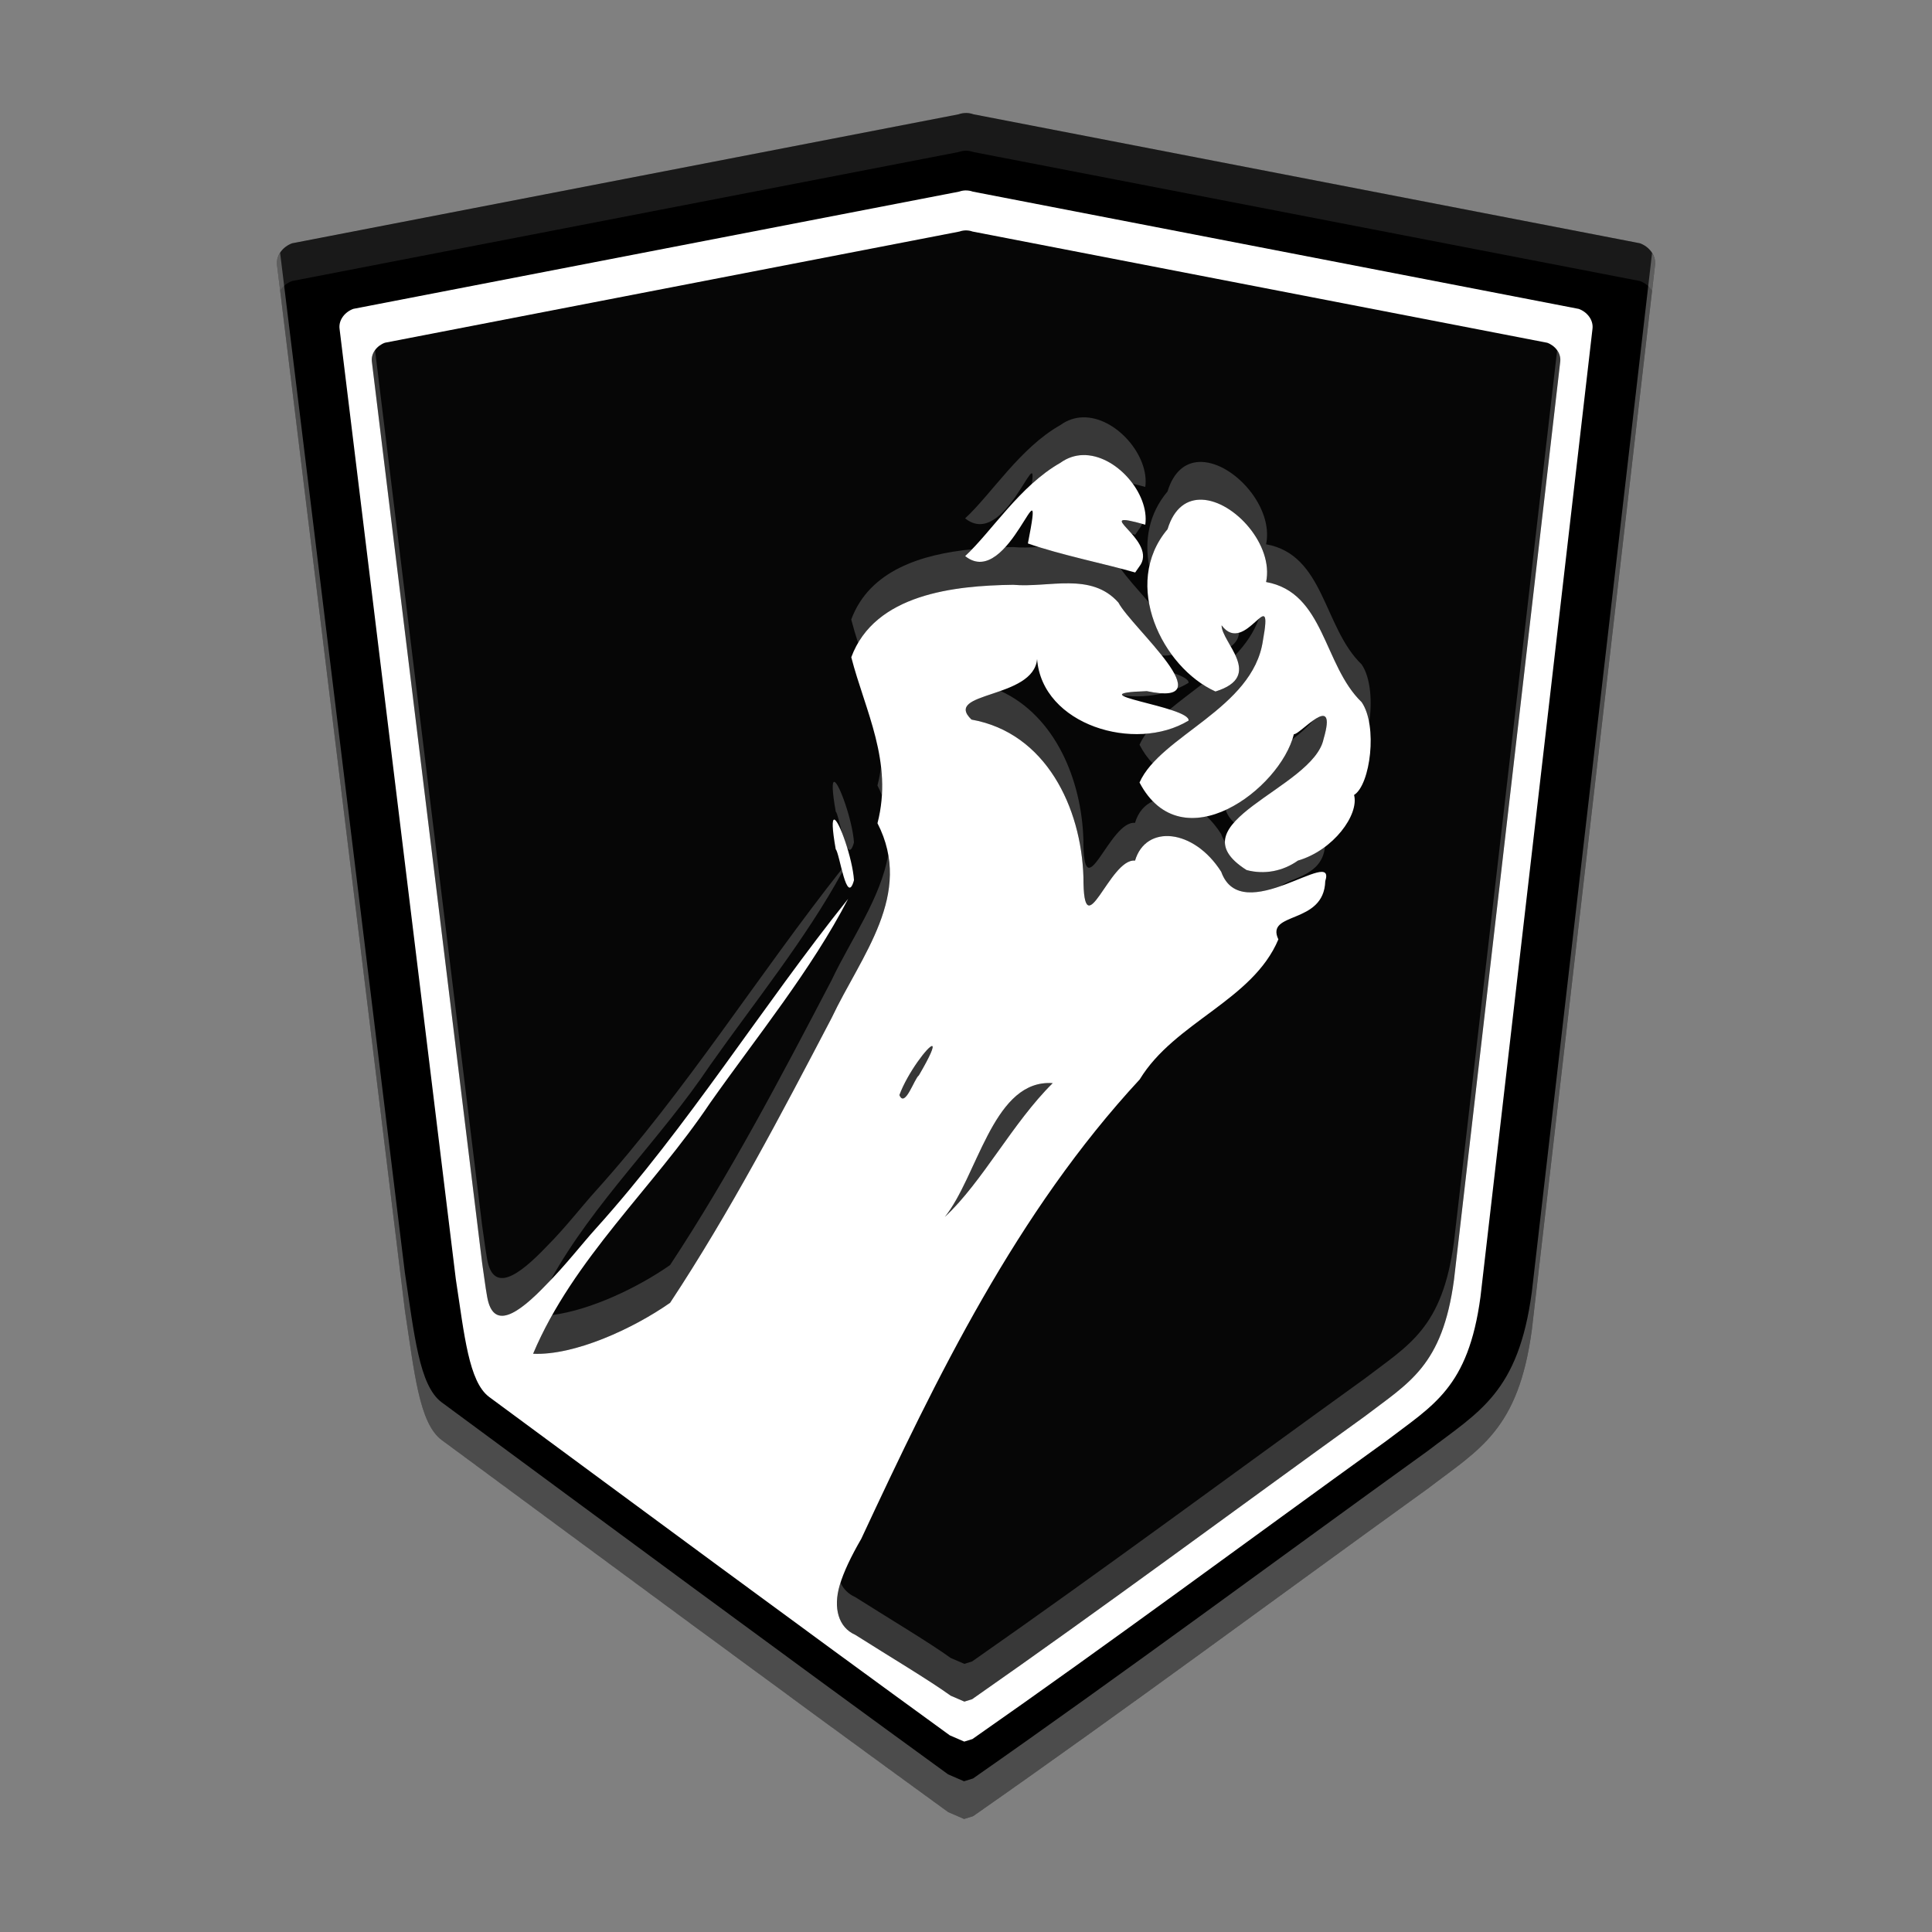
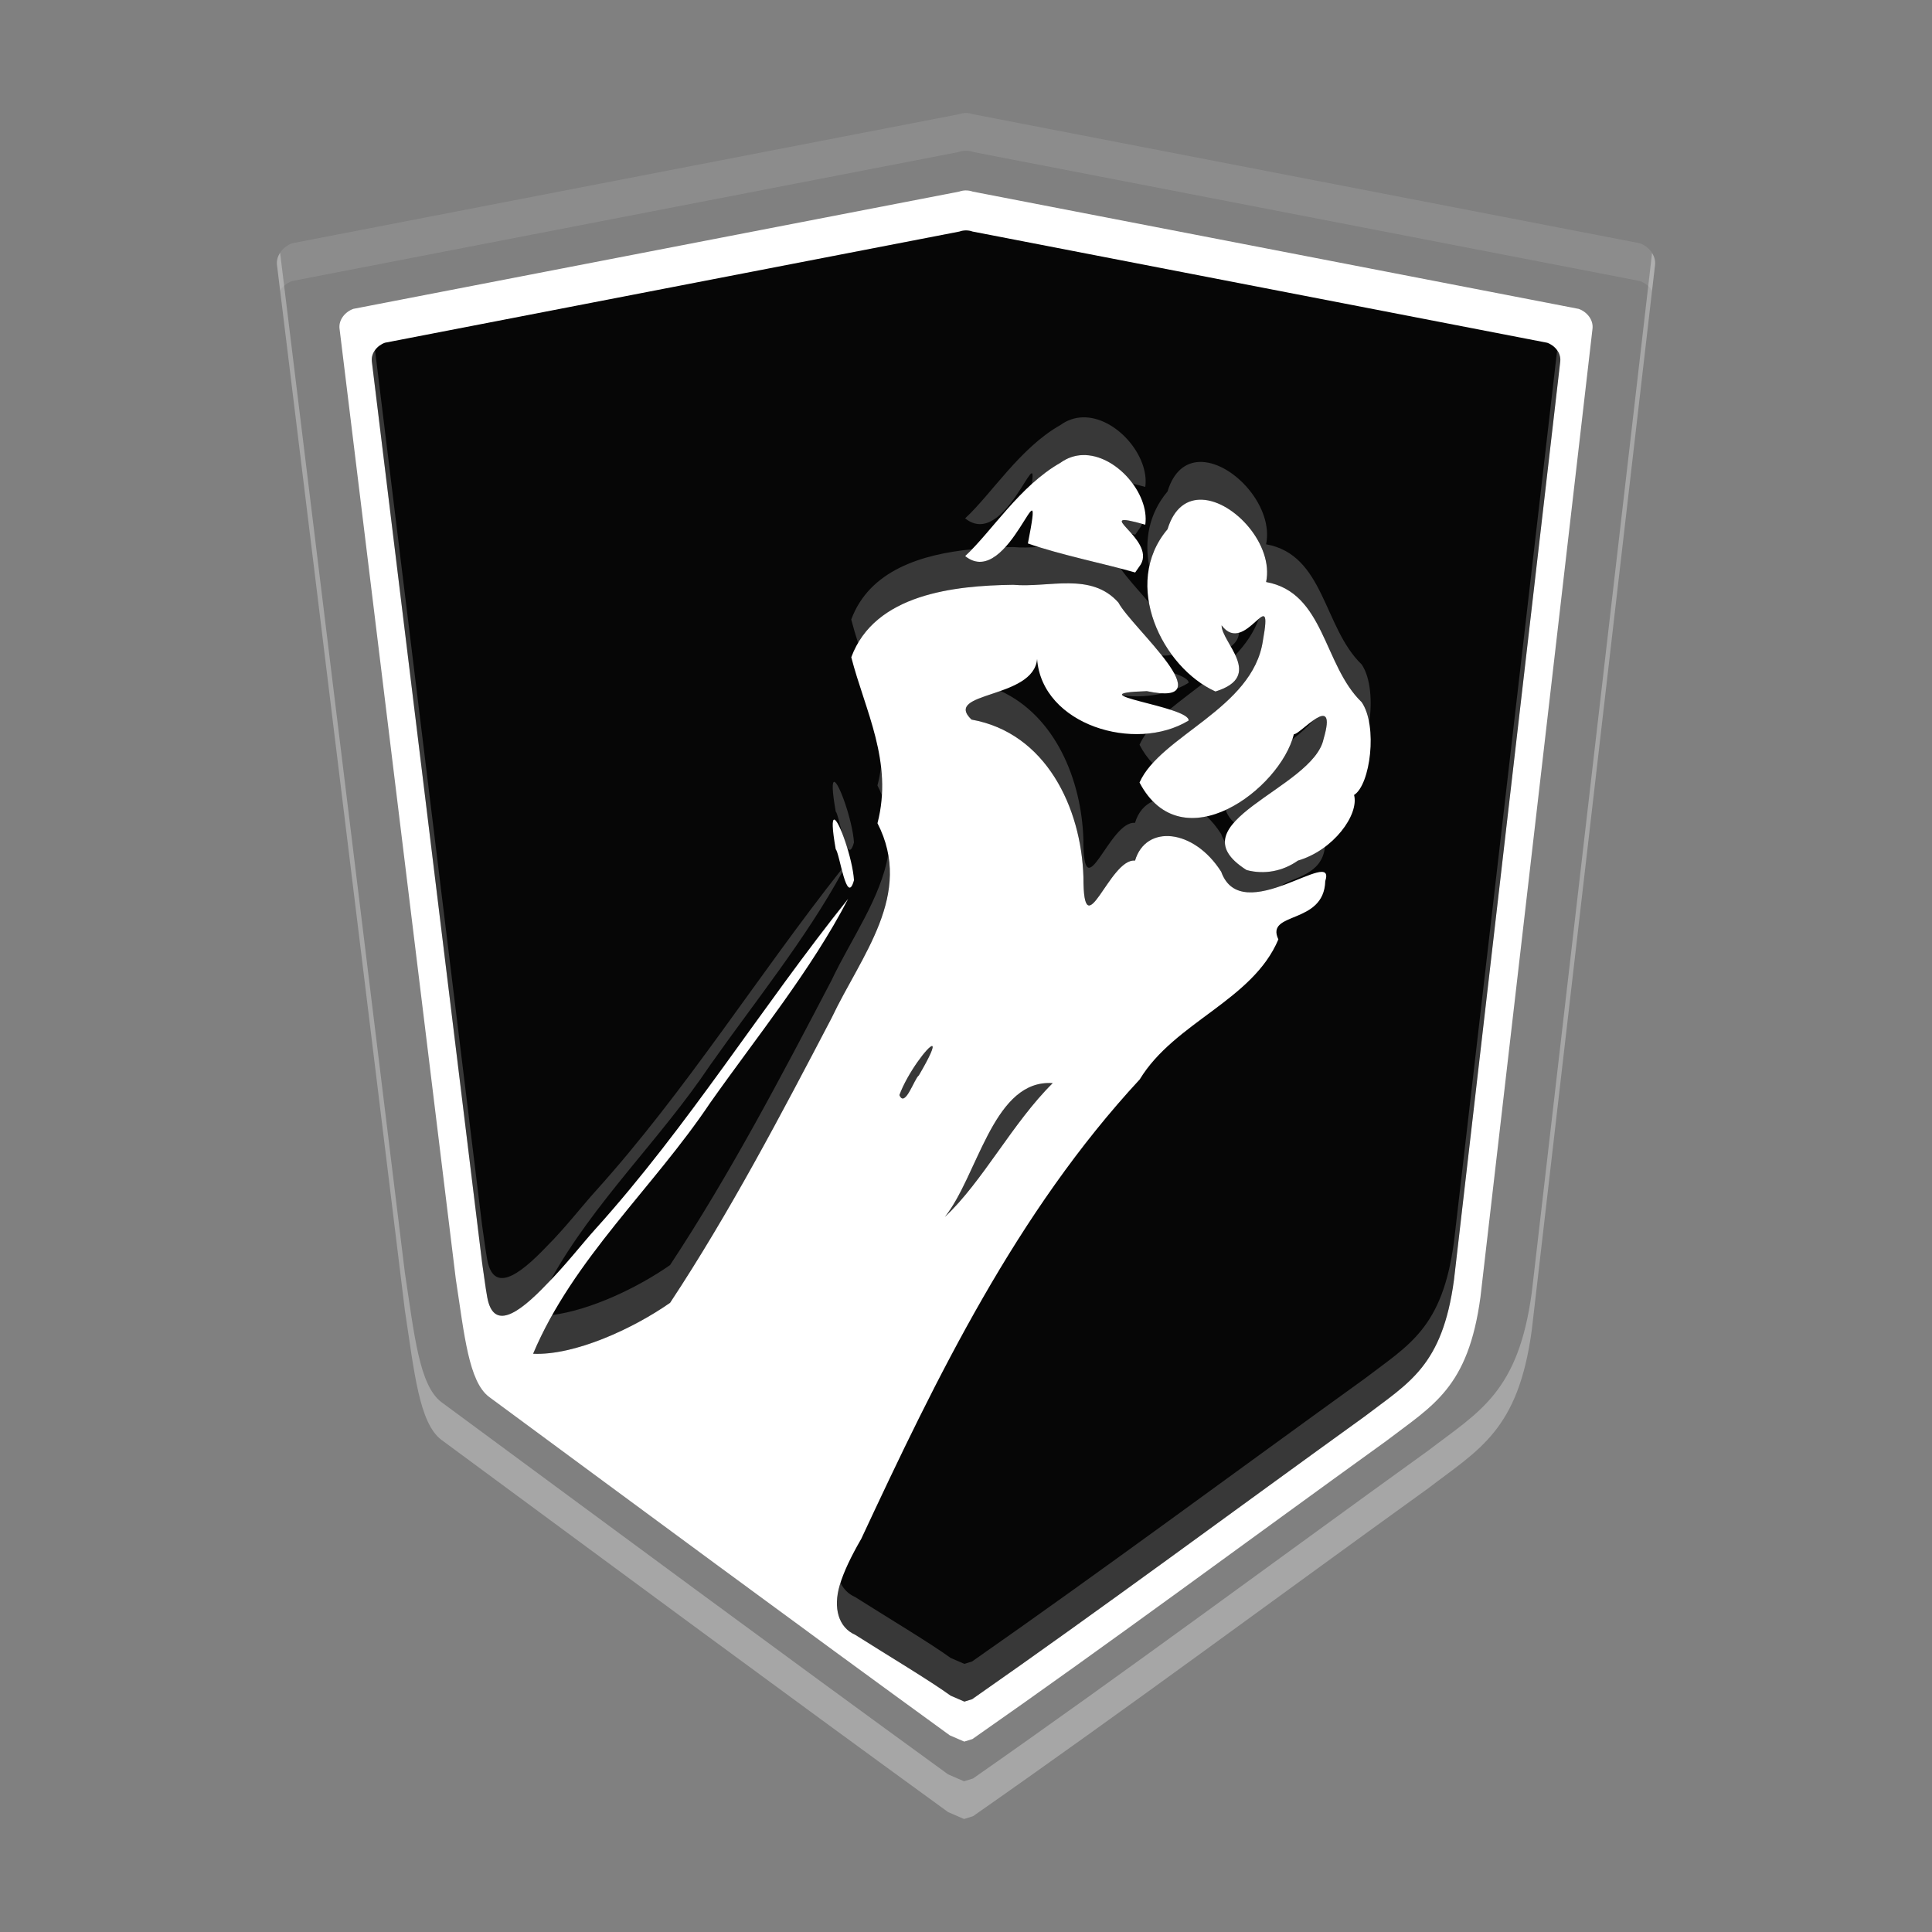
<svg xmlns="http://www.w3.org/2000/svg" width="512" height="512" version="1.1" viewBox="0 0 384 384">
  <rect x="0" y="0" width="384" height="384" fill="#808080" stroke="none" />
  <defs>
    <clipPath>
      <rect width="384" height="384" />
    </clipPath>
  </defs>
  <g>
-     <path d="m192 22.46c-0.509 0-1.018 0.087-1.504 0.264l-132.42 25.627c-1.807 0.648-3.255 2.398-3.019 4.329l25.417 207.76c1.883 12.34 2.838 22.394 7.257 25.735 33.519 24.725 67.016 49.514 100.72 73.992l3.168 1.371 1.789-0.558c30.43-21.254 60.293-43.43 90.434-65.145 10.223-7.824 17.935-11.564 20.621-31.509l24.491-211.65c0.224-1.932-1.207-3.68-3.015-4.329h-0.015l-132.42-25.627c-0.486-0.176-0.994-0.264-1.503-0.264z" stroke-width="1.037" />
    <path d="m192 37.846c-0.462 0-0.926 0.079-1.368 0.24l-120.4 23.302c-1.643 0.59-2.96 2.18-2.745 3.936l23.11 188.91c1.712 11.22 2.581 20.361 6.598 23.399 30.477 22.481 60.934 45.02 91.578 67.277l2.881 1.247 1.626-0.507c27.668-19.325 54.821-39.488 82.226-59.232 9.295-7.114 16.307-10.515 18.749-28.649l22.268-192.44c0.203-1.757-1.098-3.346-2.741-3.936h-0.013l-120.4-23.302c-0.442-0.16-0.904-0.24-1.367-0.24z" fill="#fff" stroke-width=".943" />
    <path d="m192 45.792c-0.439 0-0.879 0.076-1.298 0.228l-114.19 22.1c-1.559 0.559-2.808 2.069-2.604 3.734l21.919 179.17c0.361 2.367 0.623 4.646 1.006 6.766 1.199 6.635 6.009 3.57 11.855-2.581 3.52-3.498 7.222-8.25 9.679-10.953 18.481-20.499 33.034-44.159 50.206-65.602-7.324 14.144-18.087 27.308-27.454 40.596-11.305 16.879-27.175 30.908-35.16 49.819 8.181 0.376 19.801-4.934 27.226-10.127 11.924-18.072 22.039-37.377 32.085-56.577 5.888-12.459 16.398-24.593 9.136-38.744 3.161-12.206-2.485-22.406-5.208-32.991 4.673-12.607 20.539-14.238 32.169-14.398 7.085 0.644 15.497-2.604 20.929 3.537 2.586 4.94 21.346 20.897 5.635 17.602-14.85 0.481 8.629 3.02 8.311 5.848-10.597 6.456-29.139 0.883-30.112-12.245-0.676 8.032-18.852 6.44-13.044 12.046 14.814 2.629 21.822 17.497 22.253 31.295-0.025 14.633 5.178-3.819 10.26-3.262 2.134-7.237 11.671-6.373 17.125 2.216 4.051 11.349 22.991-5.243 20.68 1.863-0.25 8.752-11.978 5.966-9.32 11.579-5.121 12.17-20.619 16.412-27.556 27.83-24.452 26.413-40.26 58.963-55.351 91.318-2.026 3.493-3.506 6.594-4.28 9.218-1.333 4.515-0.252 8.386 3.079 9.849 6.511 4.129 14.879 9.13 18.967 12.099l2.733 1.183 1.542-0.481c26.242-18.329 51.995-37.452 77.988-56.179 8.816-6.747 15.467-9.973 17.783-27.173l21.12-182.52c0.193-1.666-1.04-3.175-2.599-3.734h-0.014l-114.19-22.1c-0.419-0.152-0.858-0.228-1.297-0.228zm23.191 44.658c6.589-0.196 13.322 7.655 12.443 13.837-11.45-3.237 2.127 2.713-0.896 7.896l-1.111 1.602c-5.794-1.667-15.085-3.555-21.324-5.772 3.671-18.752-3.761 9.518-12.473 2.513 5.251-4.846 10.893-13.992 18.918-18.534 1.41-1.022 2.922-1.497 4.443-1.542zm23.731 8.867c6.421 0.256 14.261 9.03 12.727 16.363 11.624 2.076 11.367 16.535 18.987 23.873 3.233 4.694 1.731 16.451-1.505 18.451 1.027 3.917-4.098 10.992-11.164 13.05-2.976 2.105-6.651 2.828-10.199 1.877-14.85-9.403 13.281-16.156 15.302-26.058 2.904-9.906-4.912-0.604-5.896-0.966-2.698 10.973-22.295 25.584-30.686 9.624 4.127-9.309 22.527-14.69 24.516-28.162 2.231-12.314-3.494 3.288-8.202-3.081-0.036 3.403 8.597 10.109-1.222 13.154-10.557-4.788-18.753-21.32-9.523-32.256 1.32-4.34 3.946-5.984 6.865-5.868zm-73.122 63.584c0.906-0.031 3.652 7.694 3.936 12.038-1.454 5.342-2.853-5.381-3.627-6.141-0.753-4.265-0.721-5.883-0.309-5.897zm19.473 45.011c-0.696-0.155-4.886 5.323-6.51 9.738 1.103 2.691 3.002-3.349 3.856-3.895 2.424-4.135 3.019-5.761 2.654-5.843zm22.879 7.353c-10.906 0.383-13.947 18.578-20.358 26.612 7.519-7.013 13.457-18.709 21.439-26.593-0.369-0.026-0.729-0.031-1.081-0.019z" fill="#060606" />
  </g>
  <g fill="#fff">
    <path transform="scale(.75)" d="m99.387 92.766c-0.64 0.873-0.987 1.929-0.852 3.037l29.225 238.9c0.482 3.156 0.831 6.195 1.342 9.021 1.598 8.847 8.013 4.759 15.807-3.441 0.336-0.334 0.674-0.692 1.012-1.041 11.397-20.617 29.116-37.324 42.23-56.904 11.861-16.825 25.392-33.502 35.088-51.291-0.061-0.229-0.124-0.448-0.184-0.68-22.158 28.016-41.215 58.664-65.24 85.312-3.277 3.604-8.213 9.94-12.906 14.604-7.794 8.2-14.208 12.288-15.807 3.441-0.511-2.827-0.86-5.865-1.342-9.021l-28.373-231.93zm313.27 0.068-27.348 236.33c-3.088 22.933-11.954 27.237-23.709 36.232-34.657 24.969-68.995 50.466-103.98 74.904l-2.057 0.643-3.643-1.578c-5.45-3.959-16.607-10.626-25.289-16.131-1.796-0.789-3.092-2.111-3.893-3.795-0.071 0.221-0.149 0.446-0.213 0.662-1.777 6.02-0.335 11.182 4.106 13.133 8.682 5.505 19.839 12.172 25.289 16.131l3.643 1.578 2.057-0.643c34.989-24.439 69.327-49.936 103.98-74.904 11.755-8.996 20.621-13.299 23.709-36.232l28.162-243.36c0.125-1.082-0.207-2.109-0.814-2.969zm-125.74 17.766c-2.027 0.06-4.044 0.692-5.924 2.055-10.7 6.057-18.221 18.251-25.223 24.713 10.405 8.366 19.404-20.866 17.658-9.117 2.347-2.13 4.853-4.061 7.564-5.596 1.88-1.363 3.897-1.994 5.924-2.055 4.999-0.149 10.055 3.18 13.273 7.594 0.882 0.2 1.919 0.46 3.318 0.855 1.171-8.243-7.807-18.711-16.592-18.449zm30.918 11.82c-3.598 0.134-6.78 2.401-8.43 7.826-4.998 5.922-6.163 13.076-4.842 19.91 0.726-3.488 2.27-6.863 4.842-9.91 1.76-5.787 5.263-7.979 9.154-7.824 8.562 0.341 19.014 12.04 16.969 21.816 15.498 2.768 15.156 22.048 25.316 31.832 0.983 1.427 1.622 3.354 1.996 5.494 0.855-5.485 0.427-11.977-1.996-15.494-10.16-9.784-9.818-29.064-25.316-31.832 2.046-9.777-8.407-21.476-16.969-21.816-0.243-0.01-0.485-0.011-0.725-0.002zm-19.76 15.406c-1.886-0.076-0.081 1.429 1.838 3.635 0.299 0.083 0.633 0.169 0.92 0.252l1.48-2.137c0.146-0.251 0.255-0.503 0.346-0.756-2.303-0.631-3.802-0.963-4.584-0.994zm-22.828 7.129c-2.302 0.137-4.583 0.22-6.768 0.021-0.683 0.009-1.389 0.029-2.092 0.047-3.018 3.311-6.72 5.478-10.617 2.344 0.606-0.56 1.218-1.175 1.834-1.812-13.246 1.322-27.163 5.52-32.018 18.619 0.533 2.074 1.158 4.136 1.811 6.197 7.826-13.339 26.833-15.2 41.082-15.395 9.447 0.858 20.663-3.473 27.906 4.715 1.541 2.945 7.378 8.819 11.506 14.029 1.108 0.055 1.995-0.012 2.647-0.209-3.004-4.08-5.19-8.895-6.059-13.859-2.963-3.413-5.983-6.73-7.49-8.977-6.616-1.714-15.012-3.603-21.742-5.721zm59.469 18.352c-0.285 0.04-0.67 0.311-1.117 0.682-1.317 3.619-3.538 6.774-6.234 9.635 1.687 3.656 1.97 7.388-5.262 9.631-1.197-0.543-2.369-1.208-3.508-1.963-2.977 2.3-5.965 4.508-8.633 6.738 2.896 0.918 5.133 1.908 5.018 2.93-3.323 2.024-7.233 3.153-11.285 3.481-0.679 0.95-1.265 1.923-1.713 2.934 1.037 1.972 2.201 3.59 3.465 4.898 8.683-9.609 26.954-17.082 29.223-32.447 0.93-5.131 0.824-6.627 0.047-6.518zm-10.982 2.408c-0.016 1.5 1.231 3.498 2.436 5.625 1.477-1.094 2.101-2.344 2.184-3.67-1.507 0.431-3.102 0.097-4.619-1.955zm-12.584 12.713c0.921 1.695 1.302 3.119 0.795 4.066 1.053-0.44 2.07-0.947 3.035-1.535 0.099-0.876-1.544-1.727-3.83-2.531zm-46.002 4.672c-6.131 2.184-12.129 3.328-7.709 7.594 19.751 3.506 29.096 23.33 29.67 41.727-0.034 19.51 6.905-5.092 13.68-4.35 2.845-9.649 15.562-8.497 22.834 2.955 2.55 7.146 9.519 5.969 15.85 3.75 3.061-2.337 10.867-2.768 11.658-10.361-2.111 1.581-4.538 2.887-7.18 3.656-3.969 2.807-8.867 3.772-13.598 2.504-4.172-2.642-5.793-5.127-5.738-7.527-0.375-0.589-0.715-1.246-0.992-2.022-1.161-1.828-2.46-3.39-3.836-4.691-5.111 1.098-10.2 0.18-14.275-3.994-2.172 0.977-3.881 2.877-4.723 5.731-6.775-0.743-13.713 23.86-13.68 4.35-0.493-15.81-7.472-32.666-21.961-39.32zm38.752 0.062c-5.651 0.183-7.13 0.591-6.381 1.166 3.58 0.41 7.217 0.23 10.621-0.596-1.138-0.037-2.52-0.209-4.24-0.57zm46.732 6.562c-0.669-0.031-1.614 0.489-2.617 1.191-1.473 1.738-3.415 3.407-5.533 5.039-2.384 7.106-9.626 14.974-17.654 18.672 0.323 1.099 1.028 2.219 2.189 3.365 6.129-7.017 22.018-13.734 23.738-22.162 1.331-4.54 0.973-6.054-0.123-6.106zm-117.16 13.5c-0.202 1.62-0.506 3.264-0.939 4.938 0.445 0.868 0.824 1.727 1.172 2.584 0.155-2.562 0.05-5.064-0.232-7.521zm-12.408 3.975c-0.549 0.019-0.591 2.176 0.412 7.863 0.43 0.422 1.011 3.134 1.676 5.658 0.455 1.14 0.912 2.498 1.344 3.908 0.581 0.974 1.195 0.903 1.816-1.379-0.378-5.792-4.04-16.093-5.248-16.051zm14.314 19.27c-1.929 11.532-9.827 22.347-15.027 33.352-13.396 25.601-26.883 51.341-42.781 75.438-8.449 5.91-20.964 11.916-31.234 13.242-1.863 3.312-3.572 6.72-5.066 10.26 10.908 0.501 26.401-6.577 36.301-13.502 15.898-24.096 29.385-49.837 42.781-75.438 6.674-14.124 17.794-27.935 15.027-43.352zm11.648 50.746c-0.928-0.207-6.515 7.098-8.68 12.984 1.471 3.588 4.003-4.465 5.141-5.193 3.232-5.513 4.025-7.683 3.539-7.791zm30.506 9.805c-14.541 0.511-18.596 24.771-27.145 35.482 10.025-9.35 17.944-24.945 28.586-35.457-0.491-0.034-0.972-0.042-1.441-0.025z" opacity=".2" />
    <path transform="scale(.75)" d="m74.23 66.982c-0.627 0.959-0.968 2.079-0.824 3.258l33.889 277.02c2.511 16.454 3.785 29.858 9.676 34.312 44.692 32.967 89.354 66.017 134.29 98.654l4.225 1.828 2.385-0.744c40.573-28.339 80.391-57.906 120.58-86.859 13.63-10.431 23.913-15.417 27.494-42.01l32.654-282.2c0.133-1.152-0.191-2.247-0.787-3.191l-31.867 275.39c-3.581 26.593-13.864 31.578-27.494 42.01-40.187 28.953-80.005 58.521-120.58 86.859l-2.385 0.744-4.225-1.828c-44.937-32.638-89.599-65.687-134.29-98.654-5.891-4.455-7.165-17.859-9.676-34.312l-33.064-270.28z" opacity=".3" stroke-width="1.383" />
    <path transform="scale(.75)" d="m256 29.947c-0.678 0-1.357 0.117-2.006 0.352l-176.56 34.17c-2.41 0.865-4.34 3.197-4.025 5.771l0.824 6.742c0.743-1.137 1.894-2.045 3.201-2.514l176.56-34.17c0.648-0.235 1.328-0.352 2.006-0.352 0.678 0 1.355 0.117 2.004 0.352l176.56 34.17h0.02c1.332 0.478 2.495 1.412 3.232 2.58l0.787-6.809c0.298-2.576-1.61-4.907-4.019-5.771h-0.02l-176.56-34.17c-0.648-0.235-1.326-0.352-2.004-0.352z" opacity=".1" stroke-width="1.383" />
  </g>
</svg>